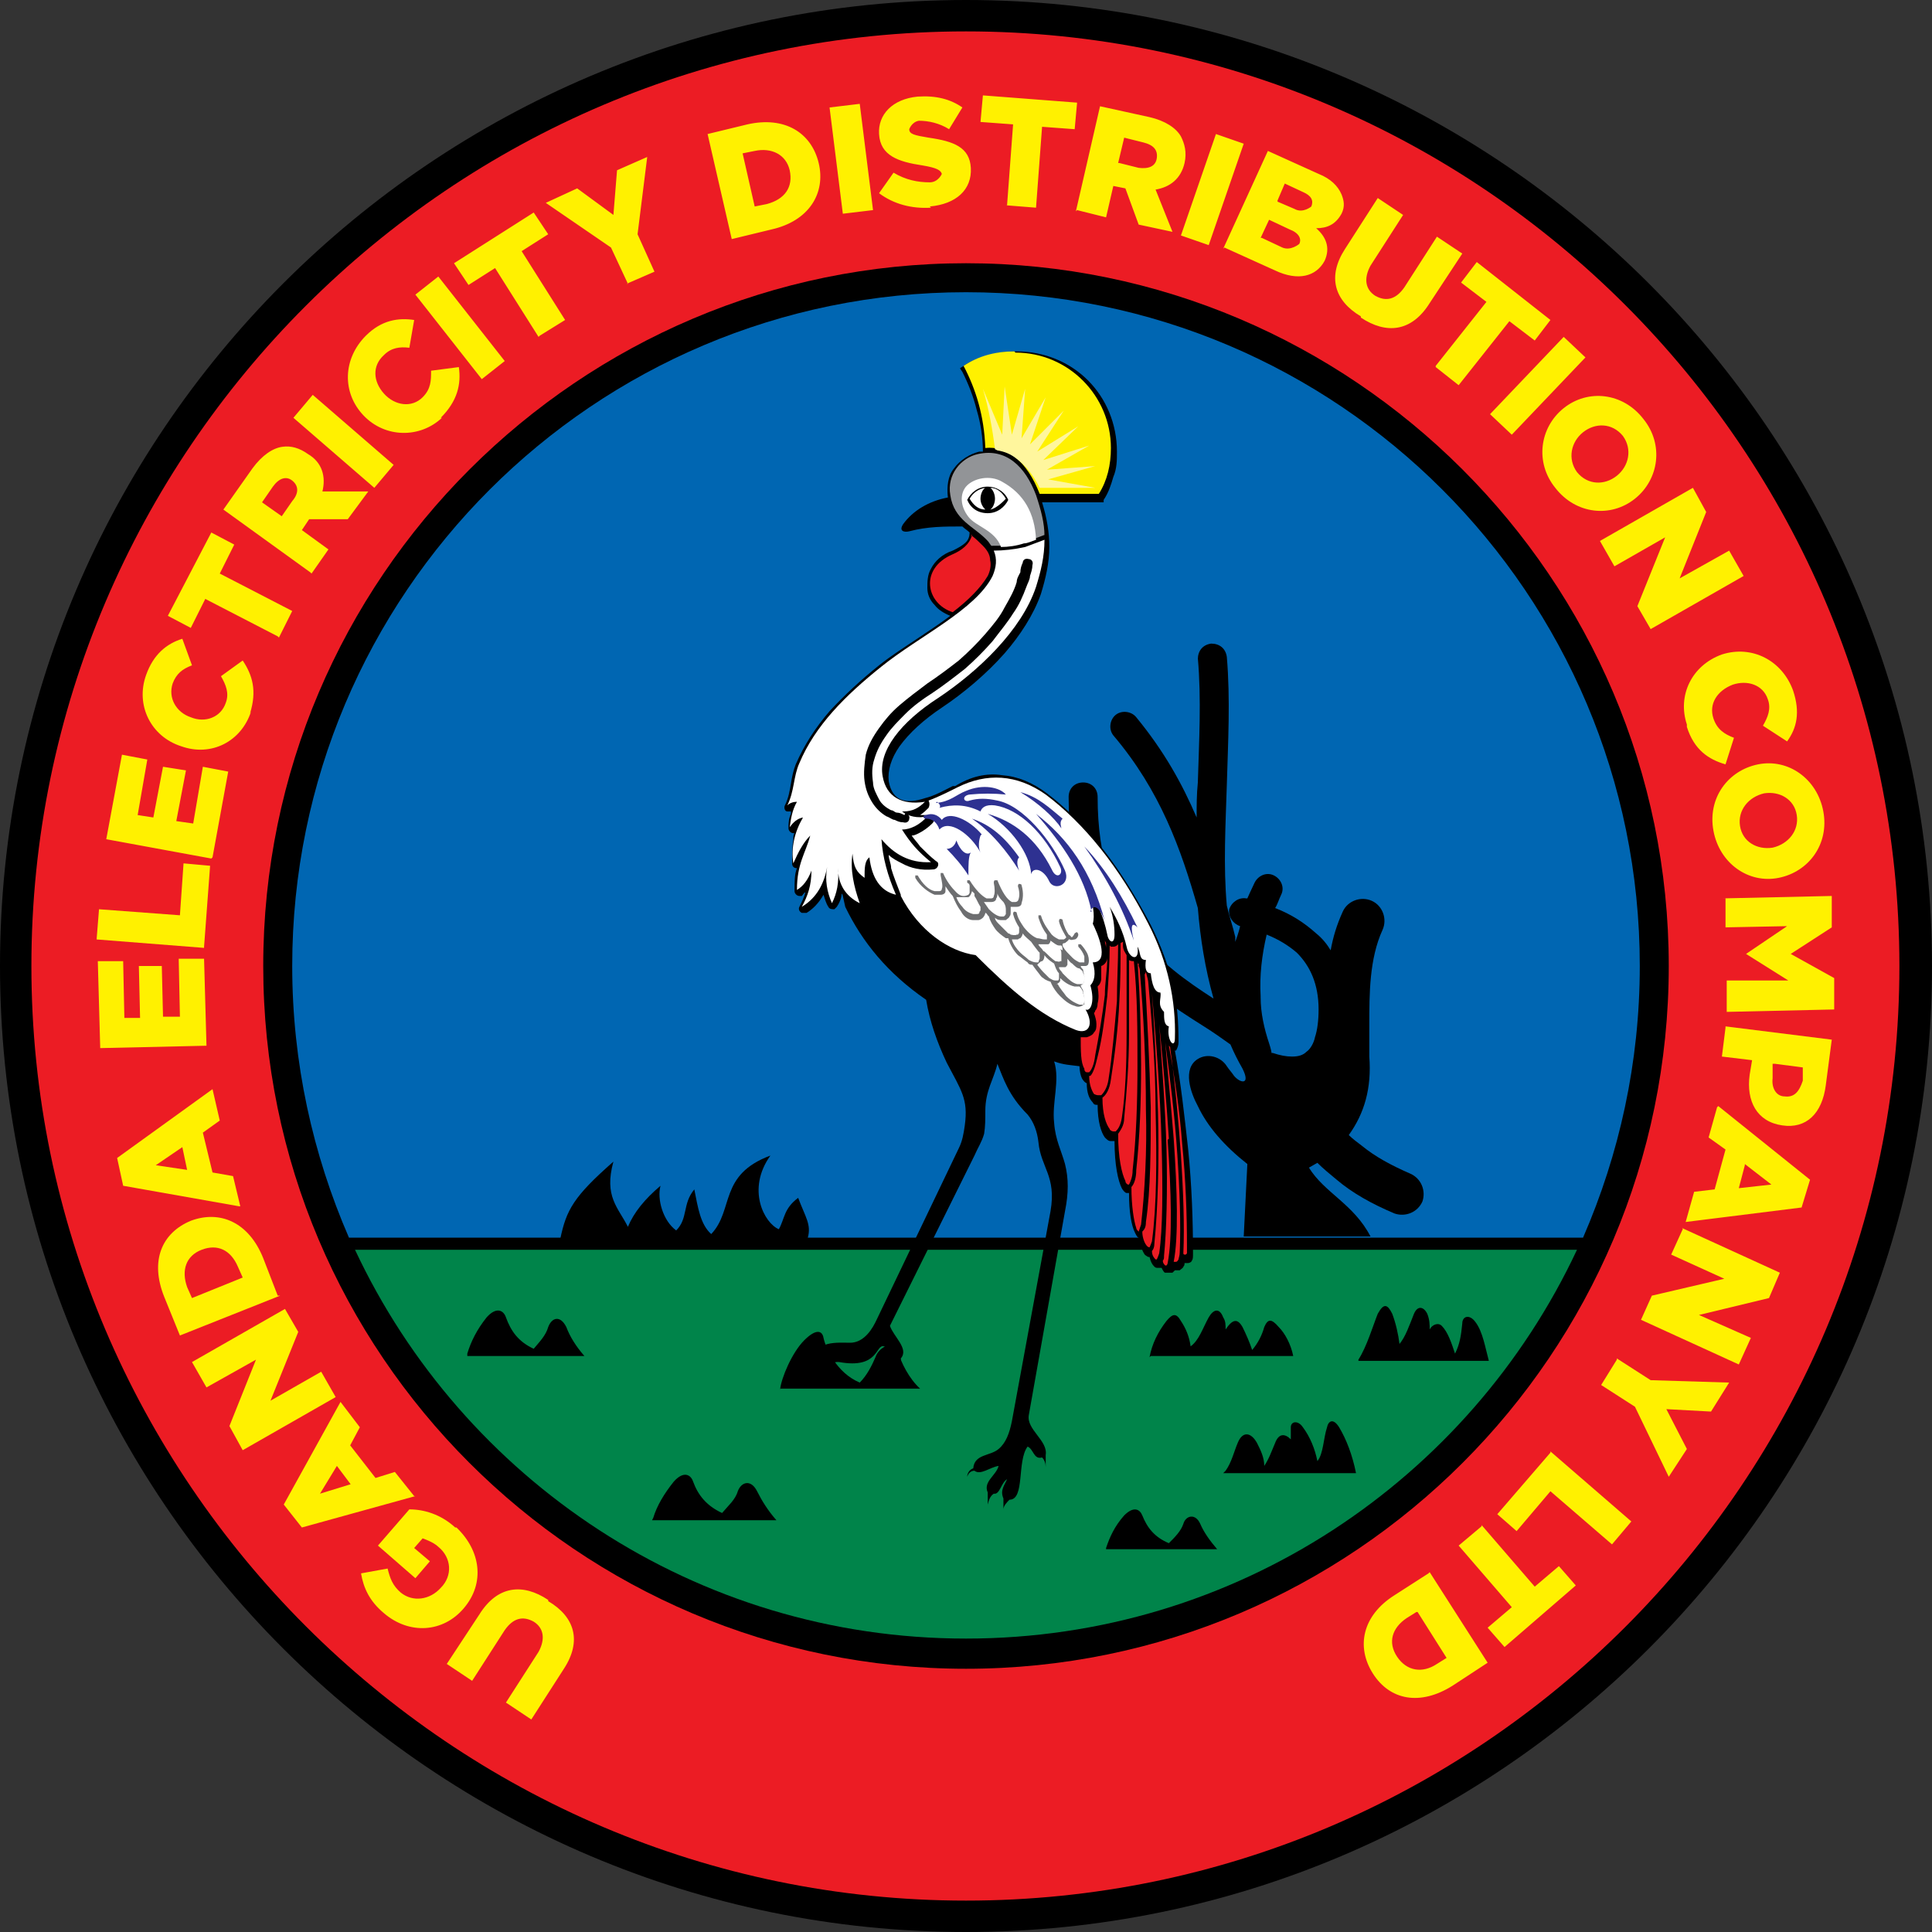
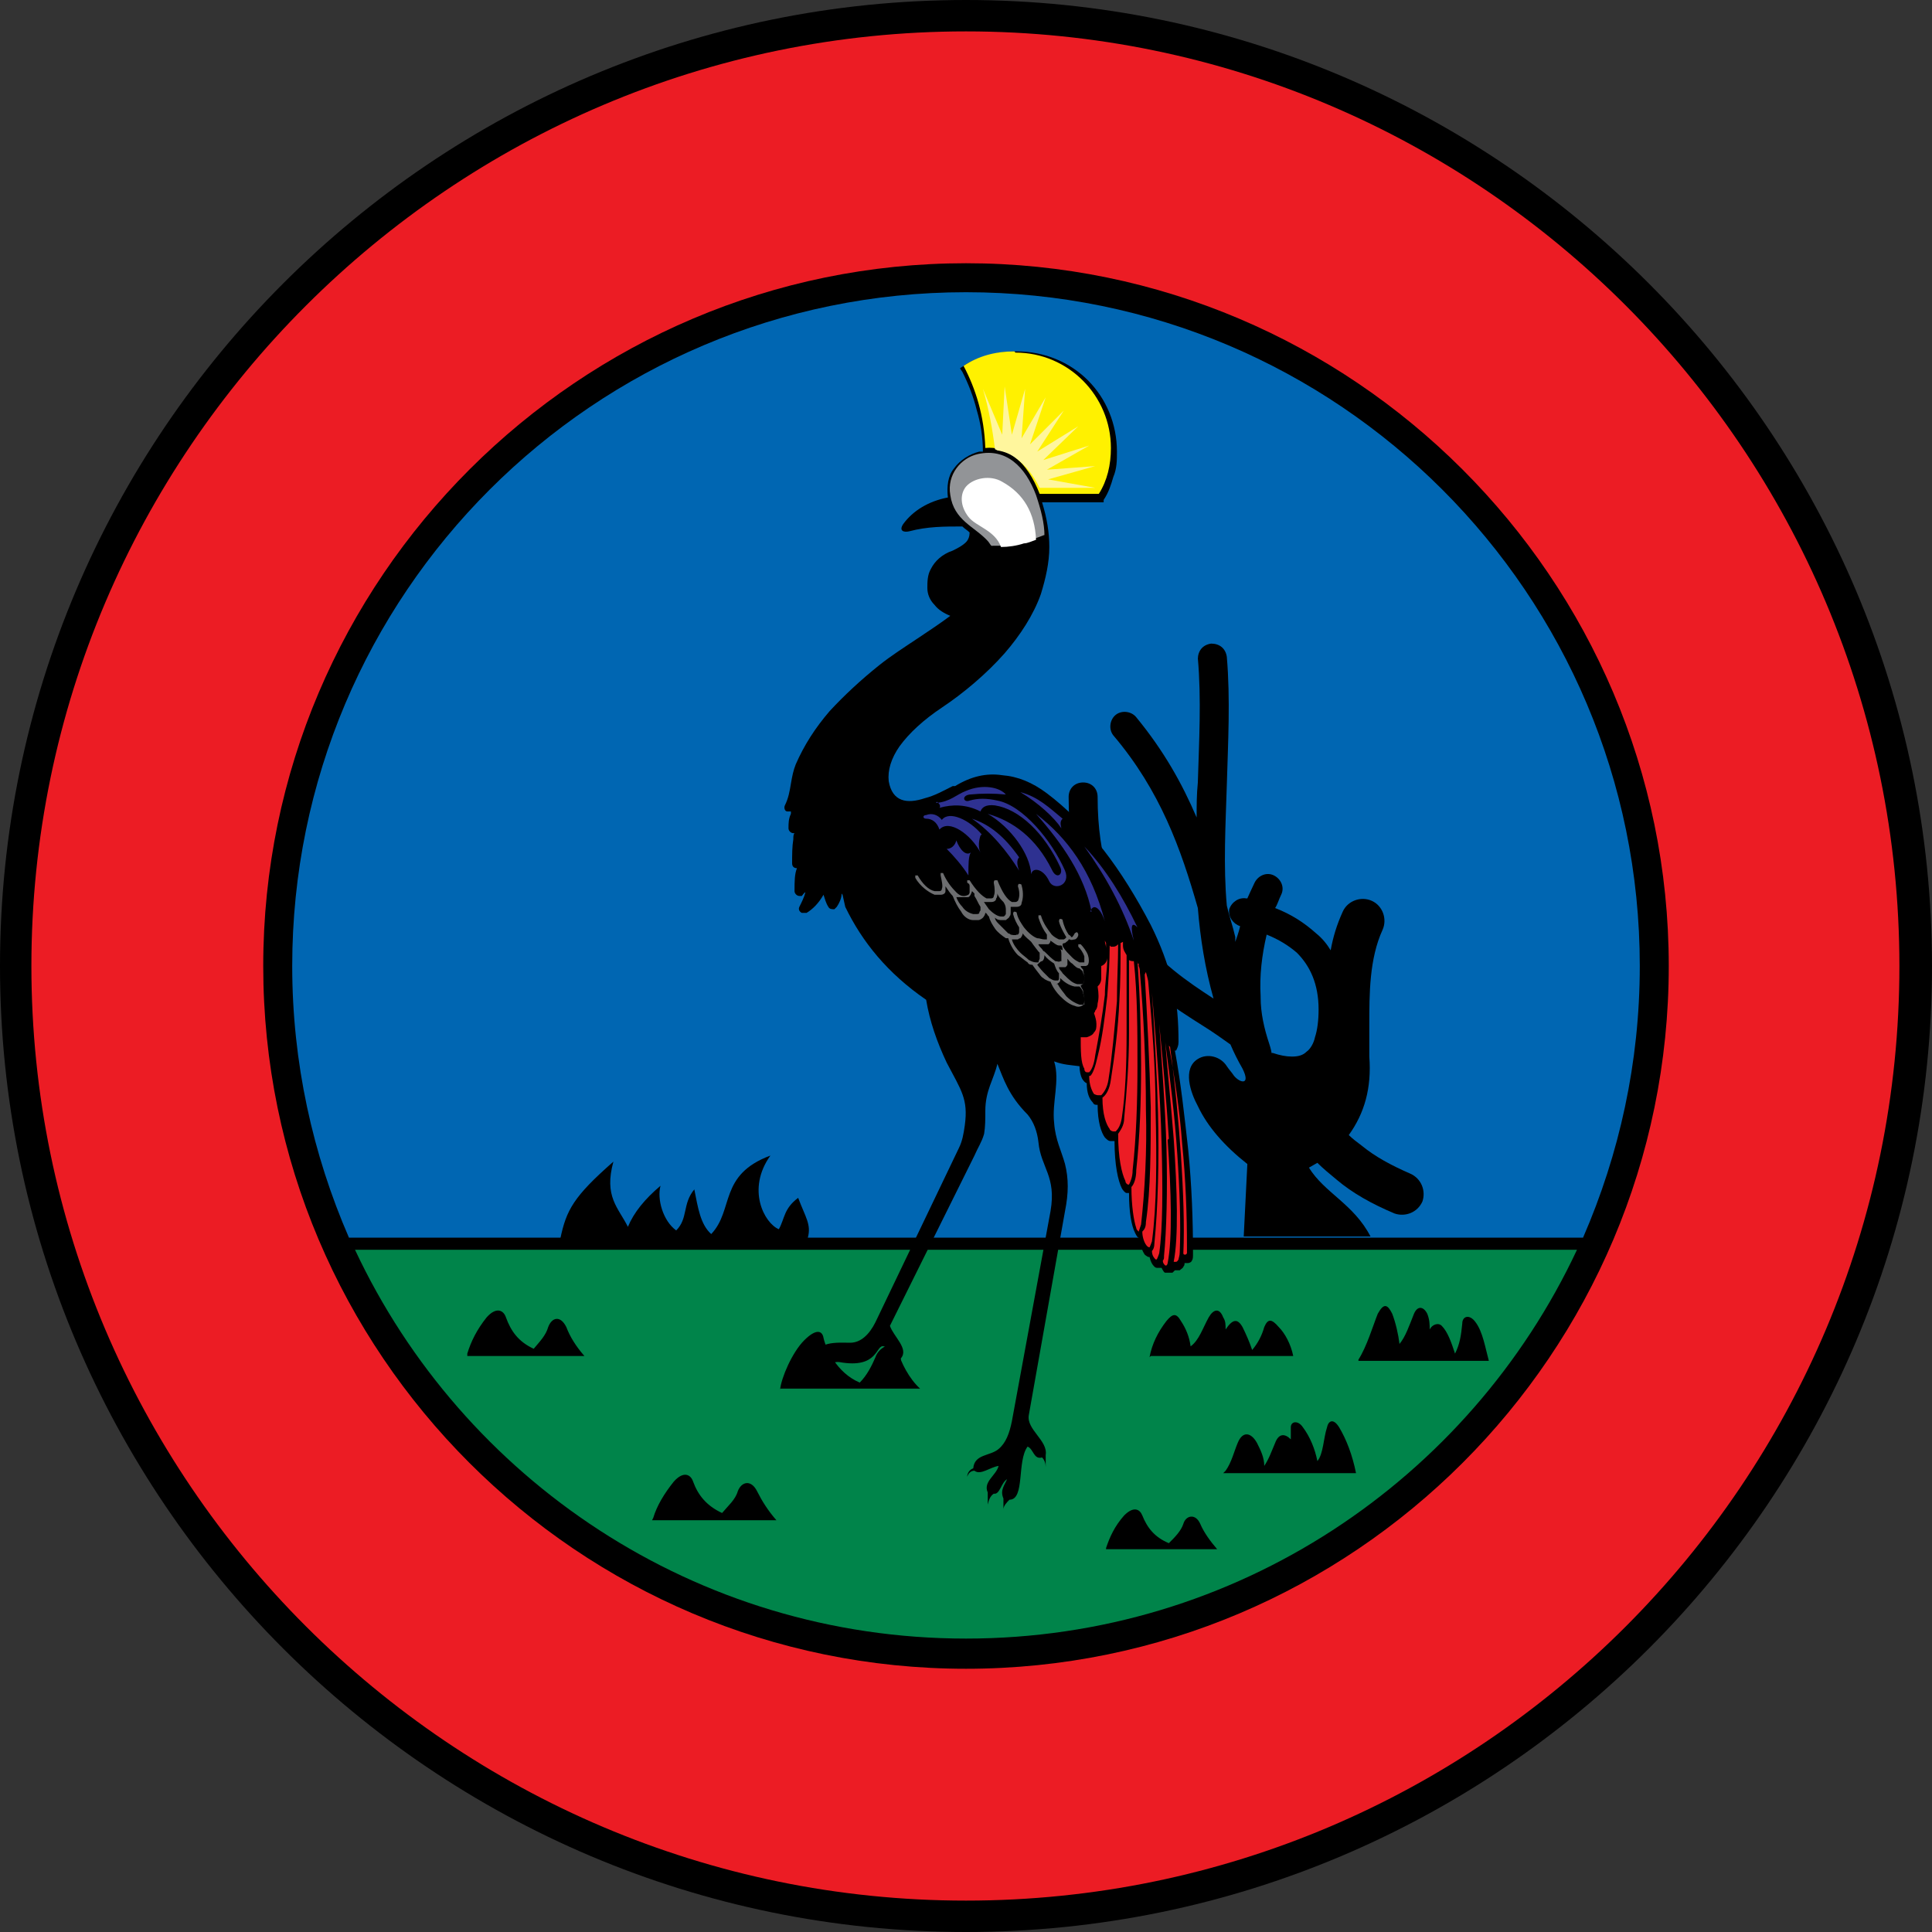
<svg xmlns="http://www.w3.org/2000/svg" id="Layer_1" data-name="Layer 1" viewBox="0 0 16 16">
  <rect x="0" y="0" width="16" height="16" fill="#333333" stroke="none" />
  <defs>
    <style>
      .cls-1 {
        fill: #fff;
      }

      .cls-1, .cls-2, .cls-3, .cls-4, .cls-5, .cls-6, .cls-7, .cls-8, .cls-9 {
        fill-rule: evenodd;
      }

      .cls-2 {
        fill: #929497;
      }

      .cls-10 {
        fill: #6d6e70;
      }

      .cls-3 {
        fill: #00844a;
      }

      .cls-4 {
        fill: #fff69d;
      }

      .cls-6 {
        fill: #2e3191;
      }

      .cls-7, .cls-11 {
        fill: #ec1c24;
      }

      .cls-8 {
        fill: #0066b2;
      }

      .cls-9, .cls-12 {
        fill: #fff100;
      }
    </style>
  </defs>
  <path class="cls-5" d="M8,0C12.41,0,16,3.59,16,8s-3.59,8-8,8S0,12.41,0,8,3.59,0,8,0" />
  <path class="cls-7" d="M8,.26c4.26,0,7.73,3.47,7.73,7.74s-3.47,7.74-7.73,7.74S.26,12.26.26,8,3.74.26,8,.26" />
  <path class="cls-5" d="M8,2.18c3.2,0,5.82,2.61,5.82,5.82s-2.61,5.82-5.82,5.82-5.82-2.61-5.82-5.82S4.8,2.18,8,2.18" />
  <path class="cls-3" d="M13.06,10.35c-.89,1.9-2.82,3.22-5.06,3.22s-4.17-1.32-5.06-3.22h10.12Z" />
  <path class="cls-8" d="M8,2.42c3.08,0,5.58,2.5,5.58,5.58,0,.8-.17,1.56-.47,2.25H2.89c-.3-.69-.47-1.45-.47-2.25,0-3.08,2.5-5.58,5.58-5.58" />
  <path class="cls-5" d="M6.69,10.25c.03-.11-.02-.17-.08-.33-.12.09-.11.17-.16.26-.12-.05-.27-.33-.07-.61-.43.16-.3.45-.49.65-.09-.08-.11-.22-.14-.37-.1.12-.05.24-.15.34-.11-.08-.16-.26-.13-.37-.13.11-.22.22-.27.34-.08-.16-.2-.25-.12-.54-.33.29-.39.4-.44.64h2.05Z" />
  <path class="cls-5" d="M11.25,11.27h1.08c-.03-.11-.05-.24-.11-.32-.05-.07-.11-.05-.11.01-.01.1-.02.17-.06.25-.03-.09-.06-.18-.11-.23-.03-.03-.08-.01-.1.03,0-.04,0-.08-.02-.13-.03-.06-.08-.07-.11,0-.04.1-.07.19-.12.25-.01-.08-.03-.17-.06-.25-.04-.08-.07-.09-.12,0-.04.1-.09.27-.16.38M10.13,12.2h1.1c-.03-.15-.08-.28-.14-.38-.05-.08-.09-.05-.1,0-.03.09-.03.22-.08.28-.02-.1-.06-.2-.12-.28-.04-.06-.1-.05-.1,0,0,.04,0,.07,0,.1-.05-.05-.1-.05-.13.03-.03.07-.05.13-.09.19,0-.07-.03-.13-.06-.19-.05-.09-.12-.1-.16,0-.03.07-.05.16-.1.23ZM9.53,11.23h1.18c-.02-.1-.07-.19-.12-.24-.06-.07-.09-.07-.12,0-.02.07-.05.13-.1.19-.02-.06-.05-.13-.08-.19-.04-.07-.08-.07-.14.02,0-.04,0-.07-.02-.1-.03-.08-.08-.07-.12,0-.05.09-.08.19-.15.24-.01-.08-.04-.15-.08-.21-.04-.07-.07-.06-.12,0-.07.09-.12.19-.14.3ZM9.16,12.83h.92c-.06-.07-.11-.14-.14-.21-.04-.09-.12-.07-.14,0-.02.06-.07.11-.12.16-.12-.05-.18-.13-.22-.23-.02-.05-.07-.08-.15,0-.08.09-.12.18-.15.27ZM5.4,12.59h1.03c-.07-.08-.12-.16-.16-.24-.05-.1-.13-.08-.16,0-.02.07-.08.12-.13.18-.13-.06-.2-.15-.24-.26-.02-.06-.08-.09-.16,0-.08.1-.14.2-.17.3ZM6.46,11.5h1.16c-.09-.08-.16-.22-.18-.3-.03-.11-.16-.05-.19.04-.03.07-.07.15-.13.21-.19-.08-.28-.28-.3-.37-.01-.06-.06-.08-.16.02-.1.1-.19.31-.2.41ZM3.87,11.23h.97c-.07-.08-.12-.16-.15-.24-.05-.1-.12-.08-.15,0-.02.07-.07.12-.12.18-.13-.06-.19-.15-.23-.26-.02-.06-.08-.09-.16,0-.08.1-.13.2-.16.3Z" />
  <path d="M6.98,7.42s0-.01-.01-.02c0,.04-.02.08-.04.11,0,0-.01.01-.02.02-.02,0-.04,0-.05-.02-.02-.03-.03-.07-.04-.1h0c-.04.07-.09.12-.14.15-.01,0-.03,0-.04,0-.02-.01-.03-.03-.02-.05.02-.04.04-.08.05-.12-.01,0-.02.02-.03.03,0,0-.01,0-.02,0-.02,0-.04-.02-.04-.04,0-.08,0-.14.02-.19,0,0,0,0,0,0-.02,0-.04-.01-.04-.04,0-.07,0-.14.01-.2,0-.02,0-.04.01-.05,0,0,0,0-.01,0-.02,0-.04-.02-.04-.04,0-.04,0-.08.02-.12,0,0,0-.02,0-.02,0,0-.02,0-.03,0-.02,0-.03-.03-.02-.05.03-.06.04-.12.05-.18.01-.06.02-.11.04-.16.07-.16.16-.3.28-.44.12-.13.26-.26.41-.38.1-.08.21-.15.33-.23.09-.06.18-.12.26-.18-.05-.02-.1-.05-.13-.09-.04-.04-.06-.09-.06-.14,0-.05,0-.11.03-.16.03-.06.09-.12.18-.15.04-.02.08-.04.11-.07.02-.02.03-.05.03-.08-.02-.02-.04-.03-.06-.05-.15,0-.29,0-.44.04-.04.01-.09,0-.05-.06.08-.11.21-.19.37-.22-.01-.09,0-.18.05-.24.05-.07.13-.12.21-.14.01,0,.02,0,.03,0,0-.12-.02-.24-.05-.34-.03-.12-.07-.22-.12-.32l-.02-.03.03-.02c.06-.04.14-.07.21-.09.07-.02.15-.03.23-.03.23,0,.44.09.59.24.15.15.24.36.24.59,0,.07,0,.14-.03.21-.02.07-.04.13-.08.19v.02h-.51c.04.13.06.25.06.37,0,.13-.03.26-.07.39-.06.17-.17.34-.3.49-.15.17-.34.33-.52.45-.15.1-.27.21-.35.32-.07.1-.1.2-.09.29.03.17.15.19.3.14.08-.02.15-.06.23-.1h.02c.13-.08.26-.11.39-.09.13.01.25.06.37.15.16.12.32.28.47.47.14.18.27.39.39.62.08.16.14.32.18.48.04.16.05.33.05.49,0,.03-.01.05-.02.07,0,0,0,0-.01,0,.05.27.08.55.11.82.03.3.04.59.04.86,0,.03,0,.05-.01.06,0,.01-.02.02-.03.02-.01,0-.02,0-.03,0,0,0,0,0,0,0,0,.01,0,.02-.01.03,0,.01-.02.02-.03.03-.01,0-.02,0-.04,0,0,0,0,0,0,0,0,0-.01.01-.02.02,0,0-.02,0-.03,0,0,0-.02,0-.03,0-.01,0-.02-.02-.03-.04,0,0-.02,0-.03,0-.01,0-.02,0-.03-.01-.02-.02-.03-.04-.04-.08,0,0,0,0-.01,0,0,0-.02-.01-.03-.02-.02-.03-.04-.08-.05-.14,0,0,0,0,0,0-.01,0-.02-.02-.03-.04-.03-.06-.05-.17-.05-.33,0,0-.01,0-.02,0-.01,0-.03-.02-.04-.04-.03-.06-.06-.19-.06-.39,0,0-.02,0-.03,0-.02,0-.03-.01-.05-.03-.03-.04-.06-.13-.06-.27,0,0,0,0,0,0-.02,0-.03,0-.04-.02-.03-.03-.05-.08-.05-.16,0,0,0,0,0,0-.01,0-.03-.02-.04-.04-.01-.02-.02-.06-.02-.1-.07-.01-.13-.01-.21-.04.05.16-.02.34,0,.51.01.14.06.23.09.34.03.12.03.24,0,.39l-.3,1.69c-.02.12.16.21.14.33,0,.03,0,.07,0,.1,0-.03-.01-.06-.03-.08-.07.02-.07-.07-.12-.09-.09.12-.02.44-.15.44-.02.02-.05.05-.05.08,0-.03,0-.06,0-.09-.03-.07.01-.11.03-.16-.05.03-.06.13-.11.12-.03.02-.04.05-.05.09,0-.04,0-.07,0-.1-.04-.09.07-.14.09-.22-.07.01-.15.08-.2.04-.03,0-.05.02-.06.05,0-.03.02-.06.05-.07.01-.12.14-.1.21-.16.06-.05.09-.13.11-.23l.32-1.74c.05-.29-.08-.36-.1-.57-.01-.09-.04-.17-.09-.23-.16-.16-.2-.3-.25-.42-.03.13-.1.22-.1.39,0,.07,0,.13-.01.19-.02.07-.05.11-.08.18l-.7,1.41c.03.09.16.19.09.27,0,.05,0,.08-.03.09,0-.02,0-.05,0-.08-.06,0-.04-.09-.11-.11-.07-.02-.04.19-.37.13-.08-.01-.11.08-.18.03-.05.02-.08.03-.09.07,0-.05.02-.09.06-.12.01-.16.2-.14.3-.14.09,0,.16-.07.21-.17l.69-1.44c.03-.06.04-.12.05-.19.03-.22-.03-.29-.15-.52-.08-.17-.14-.34-.17-.52-.32-.22-.53-.48-.67-.77" />
  <path d="M10.44,8.26c0,.13.03.26.07.38h0s.02.06.02.08c0,0,0,0,.01,0,.06.02.11.03.16.03.05,0,.09-.01.12-.04.03-.02.06-.07.07-.12.02-.06.03-.14.03-.23,0-.21-.07-.36-.18-.47-.07-.06-.15-.11-.25-.15-.04.17-.06.34-.05.51M9.92,5.46c0-.07.04-.12.11-.13.07,0,.12.04.13.11.03.35.01.71,0,1.06-.01.33-.03.67,0,1,.02.09.05.17.07.26v.04s.03-.08.04-.13c-.06-.02-.1-.08-.09-.14.02-.06.08-.1.14-.09h.01s.04-.09.06-.13c.03-.06.1-.09.16-.06.06.03.09.1.06.16-.02.04-.03.08-.05.11.13.05.24.12.34.21.05.04.09.09.12.14.02-.11.05-.21.1-.32.04-.09.15-.13.24-.09.09.04.13.15.09.24-.11.24-.11.53-.11.79,0,.09,0,.18,0,.26h0c.02.26-.04.47-.17.65.03.03.07.06.11.09.11.09.24.16.4.23.09.04.13.14.1.23-.04.09-.14.13-.23.1-.19-.08-.35-.17-.48-.28-.06-.05-.11-.09-.16-.14-.02.01-.05.03-.07.04.13.21.37.3.51.57h-1.05l.03-.6c-.19-.15-.33-.31-.41-.48-.06-.11-.13-.31,0-.39.08-.05.19-.02.24.06.02.03.04.05.06.08.05.06.14.08.07-.06-.04-.07-.07-.13-.1-.2-.07-.05-.14-.1-.22-.15-.49-.31-1.12-.71-1.12-1.9,0-.07.05-.12.12-.12s.12.05.12.12c0,1.02.53,1.39.96,1.67-.07-.25-.11-.5-.13-.75-.14-.49-.31-.97-.7-1.43-.04-.05-.03-.13.02-.17.05-.04.13-.03.17.02.23.28.38.55.5.83,0-.1,0-.19.01-.29.01-.34.03-.69,0-1.03Z" />
  <path class="cls-2" d="M8.65,4.44c0-.11-.03-.22-.07-.34-.09-.24-.25-.39-.48-.34-.14.03-.26.17-.23.34.03.21.2.26.31.38.01.01.02.03.03.04.08,0,.17,0,.27-.03.06-.02.12-.04.17-.06" />
  <path class="cls-1" d="M8.58,4.47c-.01-.22-.1-.38-.28-.48-.1-.06-.24-.03-.3.04-.05.06-.05.16.02.25.06.08.22.11.27.25.06,0,.13-.01.19-.03.03,0,.07-.02.1-.03" />
  <path class="cls-9" d="M8.41,2.92c.44,0,.79.36.79.79,0,.14-.03.27-.1.38h-.49c-.05-.13-.12-.24-.21-.31-.07-.05-.15-.08-.24-.07-.01-.27-.08-.49-.18-.68.12-.08.26-.12.42-.12" />
  <path class="cls-4" d="M8.24,3.72c-.02-.16-.05-.33-.1-.5l.16.38.02-.4.06.4.11-.38-.03.41.2-.34-.13.39.28-.28-.22.34.34-.21-.29.28.38-.12-.35.2.4-.03-.39.11.39.07h-.46c-.05-.1-.11-.18-.19-.24-.05-.04-.1-.06-.16-.07" />
-   <path class="cls-5" d="M8.16,4.22c-.06,0-.1-.04-.13-.09.03-.05.07-.08.13-.09-.02.01-.04.05-.04.09s.02.07.04.09M8.33,4.13s-.07.08-.13.09c.02-.01.04-.05.04-.09s-.02-.08-.04-.09c.06,0,.1.04.13.09ZM8.18,4.03c.07,0,.14.04.17.11-.03.06-.09.11-.17.11s-.14-.04-.17-.11c.03-.06.09-.11.17-.11Z" />
-   <path class="cls-1" d="M7.48,6.72c.08,0,.13-.03.18-.08-.19.03-.32-.04-.35-.21-.04-.21.15-.45.46-.65.33-.22.69-.56.81-.92.04-.13.07-.25.07-.39-.05.02-.11.04-.16.06-.09.02-.18.03-.26.03.03.07.02.14-.01.21-.14.28-.61.5-.92.75-.3.24-.55.49-.68.8-.05.11-.04.23-.1.35.02-.02.05-.03.08-.03-.04.07-.05.14-.06.21.03-.04.06-.07.11-.08-.07.12-.1.25-.08.38.04-.09.08-.17.14-.23-.04.15-.11.23-.11.45.05-.03.09-.08.12-.16,0,.12-.03.21-.08.3.1-.06.18-.16.21-.33-.02.11,0,.21.04.3.04-.08.06-.17.05-.29,0,.13.06.23.18.29-.05-.14-.08-.28-.06-.41.01.11.03.15.1.2,0-.08,0-.14.04-.17.02.17.09.28.22.31-.07-.16-.11-.31-.12-.46.1.12.23.2.41.19-.11-.09-.17-.16-.24-.27.07,0,.15-.04.21-.11-.08.02-.16,0-.21-.04" />
-   <path class="cls-1" d="M9.01,7.35c.04.13.06.23.04.3.03.06.15.32,0,.32.03.1.01.16-.02.19.04.14,0,.22-.04.2.07.12.03.21-.08.17-.3-.12-.55-.34-.83-.62-.22-.03-.47-.2-.62-.49,0,0,0-.01,0-.01-.03-.08-.06-.15-.08-.22,0-.04-.02-.07-.02-.11.03.03.07.05.11.07.07.04.16.06.26.05.02,0,.04-.02.04-.04,0-.01,0-.02-.02-.03-.05-.04-.09-.08-.13-.12-.02-.03-.05-.06-.07-.09.02,0,.04-.01.06-.02.04-.02.08-.05.11-.08.02-.02.02-.04,0-.06,0,0-.02-.01-.04-.01-.02,0-.04,0-.06,0,.03-.02.05-.04.07-.06.01-.02.01-.04,0-.06,0,0,0,0,0,0,.08-.03.16-.07.24-.11.24-.12.49-.11.73.06.32.24.61.6.85,1.07.16.31.23.64.22.95,0,.09-.07.02-.05-.1-.04-.01-.04-.06-.04-.12-.06-.06-.02-.11-.03-.16-.05,0-.07-.07-.08-.16-.04,0-.05-.04-.04-.11-.06,0-.04-.06-.07-.11.02.13-.07.1-.09,0-.03-.13-.08-.23-.14-.33.03.08.04.16.04.23,0,.09-.05.06-.06,0-.03-.15-.09-.28-.15-.38" />
  <path class="cls-10" d="M8.12,7.43s.05.07.07.1c.03.03.07.06.1.06,0,0,.01,0,.02,0h0s.01,0,.02-.02c0,0,0-.02,0-.03,0-.02,0-.04-.02-.07,0,0,0,0,0,0-.02-.02-.04-.04-.05-.07,0,.01,0,.03-.01.04,0,.02-.02.03-.04.03-.02,0-.04,0-.06,0-.01,0-.02-.01-.03-.02M8.07,7.4s0,0,0,0c0,0-.01-.01-.02-.02h0s-.01.04-.03.05c0,0,0,0,0,0h0s-.07,0-.1,0c.01.03.03.06.05.08.02.03.05.05.09.06.01,0,.02,0,.03,0,0,0,.02,0,.02-.01,0,0,0-.01.01-.02,0,0,0-.02,0-.03-.02-.03-.03-.06-.05-.09ZM8.6,7.88s-.04-.05-.06-.08c-.02-.02-.05-.04-.07-.07,0,.01-.01.03-.02.04,0,0-.01,0-.02.01-.01,0-.03,0-.05,0,.01.04.04.08.07.11.02.02.05.04.07.06.02.01.04.02.06.02,0,0,.01,0,.02,0,0,0,0-.01.01-.03,0-.01,0-.03,0-.05ZM8.8,7.87h0s0-.03-.01-.04c0,0-.01,0-.02,0-.02,0-.04-.02-.07-.04,0,.01-.01.03-.02.03-.01,0-.02,0-.04,0-.01,0-.03,0-.04,0,0,.01.02.03.03.04h0s.01.02.02.02c.03.03.06.06.09.08.02,0,.03.01.04,0,0,0,0,0,.01,0,0,0,0,0,0-.01,0,0,0-.02,0-.04,0-.02,0-.04-.01-.05h0ZM8.79,8.05h0s.02.02.03.03c.03.03.06.06.1.07.03,0,.04,0,.05,0,0,0,.01-.02.01-.04,0-.02,0-.04-.01-.05,0-.02-.02-.03-.03-.04,0,0,0,0,0,0-.02,0-.04-.02-.06-.04-.02-.01-.03-.03-.04-.04,0,.02,0,.04,0,.05,0,0-.01.02-.02.02,0,0-.02,0-.03,0,0,0-.01,0-.02,0,0,.02.02.03.03.05ZM8.76,8.15s0,0,0,0c.02.04.05.07.07.1.04.04.08.06.11.07.02,0,.03,0,.04,0,0,0,0-.02,0-.04,0-.02,0-.04-.01-.05,0-.02-.01-.04-.03-.06h0s-.02,0-.04,0c-.05-.01-.09-.04-.12-.07,0,0,0,.01,0,.02,0,.01-.01.02-.03.03ZM8.61,8.07s-.04-.05-.06-.08c-.01,0-.03,0-.04-.02-.03-.02-.05-.04-.08-.06-.04-.04-.07-.1-.08-.14,0,0-.01,0-.02,0-.03-.02-.07-.05-.09-.08-.02-.03-.04-.06-.05-.1,0,0,0,0,0,0,0,0,0,0-.01-.01,0,0-.01-.02-.02-.02,0,.01-.01.03-.02.04,0,0-.02.02-.04.02-.01,0-.03,0-.04,0-.04,0-.08-.03-.1-.07-.03-.04-.05-.08-.07-.13-.02-.02-.04-.05-.06-.08,0,.02,0,.03,0,.04,0,.02-.02.03-.04.03-.02,0-.03,0-.05,0-.05-.02-.12-.07-.16-.14,0,0,0-.02,0-.02,0,0,.02,0,.02,0,.04.07.09.12.14.13.01,0,.03,0,.04,0,0,0,.02,0,.02-.02.01-.02,0-.06-.01-.11,0,0,0-.02,0-.02,0,0,.02,0,.02,0,.03.07.07.12.11.16.03.03.06.04.1.02h0s.01-.01.01-.02c0-.01,0-.03,0-.05,0-.01,0-.02-.02-.03,0,0,0-.02,0-.02,0,0,.02,0,.02,0h0c.05.08.1.13.14.15.01,0,.03,0,.04,0,0,0,.02,0,.02-.02.01-.02.01-.06,0-.11,0,0,0-.02.01-.02,0,0,.02,0,.02,0,.04.1.08.16.12.18.01,0,.02,0,.03,0,0,0,.01,0,.02-.01.01-.02.02-.06,0-.12,0,0,0-.02.01-.02,0,0,.02,0,.02.01.02.07.01.12,0,.15,0,.02-.02.03-.04.03-.01,0-.03,0-.05,0,0,.02,0,.03,0,.04,0,.02,0,.03-.01.04,0,.01-.02.02-.03.03h0s-.02,0-.03,0c-.02,0-.04,0-.06-.02,0,.02.02.04.03.05.03.03.06.06.08.08,0,0,.01,0,.02.01h0s.04.01.05,0c0,0,0,0,.01,0,0,0,.01-.01.01-.02h0s0-.02,0-.04c-.02-.03-.04-.07-.05-.11,0,0,0-.02.01-.02,0,0,.02,0,.02.01.01.05.04.09.06.12.04.05.08.08.11.09.02,0,.04.01.06.01,0,0,.02,0,.02,0,0,0,0,0,0-.01h0s0-.02,0-.03c-.03-.04-.05-.08-.07-.14,0,0,0-.02,0-.02,0,0,.02,0,.02,0,.02.07.06.12.09.16.02.02.04.03.06.04,0,0,0,0,.01,0h0s0,0,.01,0c0,0,.02,0,.02,0,0,0,.02-.01.02-.02h0s-.05-.08-.06-.13c0,0,0-.02.01-.02,0,0,.02,0,.02.01.01.05.03.09.05.12,0,0,.02.01.02.02,0,0,0,0,.01,0,0,0,.01-.01.02-.03,0,0,.01-.01.02-.01,0,0,.01.01.01.02,0,.02-.02.04-.03.04-.01,0-.03.01-.04,0,0,0,0,0-.01,0,0,.01-.02.02-.03.03,0,0-.02,0-.02.01,0,.01,0,.02.01.03.01.02.04.05.07.08.02.02.04.03.06.04.02,0,.03,0,.04,0,0,0,0,0,0,0,0-.01,0-.03,0-.05-.01-.03-.03-.06-.05-.08,0,0,0-.02,0-.02,0,0,.01,0,.02,0,.02.02.05.06.06.09.01.03.01.06,0,.08,0,0-.01.01-.02.01-.01,0-.02,0-.04,0,0,.01.01.02.02.03,0,.02.01.04.01.06,0,.04,0,.06-.03.07,0,0,0,0,0,0,0,.02.02.03.02.05,0,.02.01.04.01.06,0,.03,0,.05-.02.06-.02.01-.04.01-.06,0-.04-.01-.08-.04-.12-.08-.03-.03-.06-.07-.08-.12h0s-.04-.01-.06-.03c-.02-.01-.03-.03-.05-.06ZM8.59,7.99s.03.04.05.06c.02.02.04.04.05.05.02.01.03.02.05.02,0,0,.02,0,.02,0,0,0,.01,0,.01-.02,0-.01,0-.03,0-.04-.02-.02-.03-.05-.04-.08-.03-.02-.06-.04-.08-.07h0s0,.04-.02.05c-.01,0-.02.01-.03.02Z" />
  <path class="cls-11" d="M9.68,9.43c-.02-.32-.05-.65-.08-.95,0,0,0,0,0,0,.02.31.05.68.06,1.02.01.36,0,.7-.02.9,0,.02,0,.03-.01.04,0,.02.01.03.02.04,0,0,0,0,.01,0,0,0,0,0,0,0,0,0,.01-.01.01-.02h0c.04-.2.03-.59,0-1.02M9.54,8.22c.02.32.04.66.05.99.01.4,0,.79-.03,1.09,0,.03-.01.05-.02.06,0,.04.02.06.03.07,0,0,0,0,.01,0,0,0,0,0,0,0,0,0,.01-.02.02-.05.03-.21.03-.54.02-.9-.01-.43-.05-.91-.08-1.26,0,0,0,0,0,0ZM9.48,8.07c.02.34.04.73.05,1.1,0,.34,0,.68-.04.95,0,.04-.01.06-.03.08,0,0,0,0,0,0,0,.05.02.1.04.12,0,0,.01.01.02.01,0,0,0,0,0,0,0,0,.01-.02.02-.05.04-.3.04-.68.03-1.09,0-.35-.03-.71-.06-1.05,0-.02-.01-.05-.02-.09,0,0,0,0,0,0ZM9.42,7.96c.02.28.03.57.03.86,0,.3-.01.59-.04.87,0,.07-.02.12-.04.14h0c0,.16.02.28.04.34,0,.01.01.02.02.03,0,0,0,0,0,0,0,0,.01-.03.02-.06.03-.27.05-.61.04-.95,0-.39-.02-.8-.05-1.14,0-.01,0-.03-.01-.05,0,0,0-.01,0-.02,0,0,0,0-.01,0ZM9.35,7.94c0,.21,0,.42,0,.62,0,.25-.02.49-.04.7,0,.06-.03.1-.05.13h0c0,.2.03.33.06.39,0,.02.02.03.02.03,0,0,0,0,.01,0,.01-.02.03-.06.03-.12.03-.27.04-.57.04-.86,0-.29,0-.59-.03-.87,0,0,0,0,0,0-.01,0-.03,0-.04-.01ZM9.28,7.81c0,.16,0,.32-.01.48-.01.23-.04.46-.07.65-.01.08-.04.13-.07.15,0,0,0,0,0,0,0,.14.03.22.06.26,0,.01.02.02.03.02,0,0,.02,0,.02,0,.02-.02.04-.05.05-.11.03-.2.04-.44.04-.7,0-.21,0-.43,0-.65-.01-.02-.03-.04-.03-.08,0,0,0-.02,0-.03ZM9.19,7.83c0,.14-.01.28-.02.42-.02.17-.04.34-.08.5-.02.09-.04.14-.06.16,0,0,0,0-.01,0,0,.07.02.12.04.15,0,0,.02.01.03.01,0,0,.02,0,.03,0,.02-.02.05-.06.06-.13.03-.19.05-.42.07-.65,0-.16.01-.32.01-.47-.01.01-.02.02-.04.02,0,0-.01,0-.02,0ZM9.16,7.86s0-.03,0-.05c0,0,0,0-.01-.02,0,.02.01.04.01.06ZM8.95,8.57c0,.14,0,.23.03.28,0,.02.01.03.02.03,0,0,0,0,.02,0,.02-.02.04-.06.05-.14.03-.16.06-.33.08-.5,0-.1.02-.2.02-.31,0,.03-.02.06-.05.07,0,.04,0,.07,0,.1,0,.03-.01.05-.03.07.01.06.01.1,0,.14,0,.03-.01.05-.02.06,0,0,0,.01-.01.02.01.03.02.06.02.09,0,.03,0,.05-.02.07-.01.02-.03.03-.06.04-.01,0-.03,0-.05,0ZM9.69,8.67c.04.29.07.61.09.9.02.3.03.59.02.81h0s0,.01.01.01c0,0,0,0,.01,0,0,0,0,0,.01-.01,0,0,0-.02,0-.05,0-.27-.01-.56-.04-.86-.02-.27-.06-.54-.11-.81,0,0,0,0,0,0ZM9.65,8.63c.02.26.05.54.07.8.03.43.04.82,0,1.02,0,0,0,0,0,0,0,0,.01,0,.02,0,0,0,.01,0,.02-.02,0-.01.01-.03.01-.06h0c.01-.23,0-.51-.02-.81-.02-.31-.06-.63-.1-.93,0,0,0,0,0,0,0,0,0,0,0,0Z" />
  <path d="M7.5,6.73s.04.02.03.05c0,.02-.02.04-.05.03-.03,0-.05-.01-.07-.02-.02,0-.04-.02-.07-.03-.05-.03-.09-.07-.12-.12-.03-.05-.05-.1-.06-.17-.01-.07,0-.15.01-.22.02-.08.06-.15.11-.22.05-.07.1-.13.17-.19.07-.06.15-.12.23-.18.09-.06.17-.12.26-.19.08-.07.15-.14.22-.22.06-.07.12-.14.16-.22.04-.07.08-.14.1-.21,0-.03.02-.06.03-.08,0-.03.01-.06.02-.08,0-.02.02-.04.05-.03.02,0,.04.02.03.05,0,.03-.01.06-.02.09,0,.03-.02.06-.03.09-.03.08-.06.15-.11.22-.05.08-.11.15-.17.23-.07.08-.15.16-.23.23-.09.07-.18.14-.27.2-.08.05-.16.11-.22.17-.06.06-.12.12-.16.18-.05.07-.08.13-.1.2-.02.06-.02.12-.01.19,0,.05.03.1.05.14.02.04.06.07.1.09.02,0,.03.02.05.02.02,0,.04.01.06.02" />
-   <path class="cls-7" d="M8.05,4.43c-.02.08-.09.13-.16.16-.28.12-.22.41,0,.48.13-.1.23-.2.29-.3.02-.04.03-.09.02-.13,0-.04-.02-.08-.06-.12-.03-.03-.06-.06-.1-.09" />
  <path class="cls-6" d="M8.98,7.01c.18.25.32.51.41.78-.03-.12-.02-.16.03-.11-.12-.25-.26-.48-.44-.67M9.04,7.55c-.06-.3-.24-.56-.46-.81.26.2.46.47.57.89-.04-.12-.1-.15-.12-.08ZM8.79,6.86c-.06-.09-.19-.21-.34-.3.15.04.24.13.35.22-.02.02-.02.04-.01.08ZM8.02,7.25c-.05-.08-.12-.16-.18-.22.04,0,.07-.03.08-.07.03.08.08.13.12.1-.02.03-.02.1-.02.18ZM8.44,7.21c-.1-.16-.23-.32-.39-.43.15.05.27.15.39.32-.02.02-.02.06,0,.11ZM7.76,6.64s.04.03.02.05c.11-.03.22-.03.34.03.01-.03.04-.06.12-.05.2.03.41.23.54.51.03.06-.03.11-.07.02-.13-.26-.32-.4-.53-.46.19.11.35.33.36.5.01-.06.1-.05.15.06.04.08.18.03.13-.09-.11-.25-.35-.54-.56-.58-.09-.02-.16-.02-.23,0-.05.02-.07-.04,0-.05.1-.01.2-.01.3,0-.05-.06-.19-.09-.33-.03-.08.03-.13.09-.25.1ZM8.12,6.92s-.03.08,0,.14c-.08-.15-.26-.28-.34-.19-.02-.06-.06-.09-.11-.09-.03,0-.03-.03,0-.03.05-.02.1,0,.13.04.06-.08.23,0,.33.12Z" />
-   <path class="cls-12" d="M11.74,13.35l.24.38-.08.05c-.12.08-.25.06-.33-.06h0c-.08-.12-.04-.24.08-.32l.08-.05ZM11.83,13.03l-.28.18c-.27.17-.32.43-.18.65h0c.14.22.39.27.66.1l.29-.19-.48-.75ZM12.27,12.64l-.19.16.44.51-.2.17.14.16.59-.51-.14-.16-.2.17-.44-.51ZM12.84,12.03l-.44.51.16.14.28-.33.51.44.16-.19-.67-.58ZM13.39,11.26l-.13.21.28.18.28.58.15-.23-.17-.33.37.02.15-.24-.65-.02-.28-.18ZM13.94,10.17l-.1.22.44.2-.6.14-.09.2.81.37.1-.22-.43-.19.58-.14.09-.21-.81-.37ZM14.45,9.64l.22.17-.27.03.05-.19ZM14.22,9.17l-.07.25.14.1-.09.33-.17.02-.07.25.96-.12.07-.23-.76-.61ZM14.7,8.81l.23.03v.11c-.03.09-.07.14-.15.13h0c-.07,0-.11-.07-.1-.15v-.12ZM14.29,8.51l-.03.24.25.03-.02.12c-.03.22.06.39.27.42h0c.2.03.33-.1.36-.33l.05-.38-.88-.11ZM14.29,7.44v.24s.51-.01.51-.01l-.34.23h0s.35.22.35.22h-.51s0,.26,0,.26l.89-.02v-.26s-.36-.2-.36-.2l.34-.22v-.26s-.9.02-.9.02ZM14.41,6.84c-.02-.13.07-.24.2-.27h0c.13-.02.25.05.27.18.02.13-.07.24-.2.27h0c-.13.02-.25-.05-.27-.18ZM14.19,6.88c.05.27.29.44.54.39h0c.25-.05.42-.28.37-.55-.05-.27-.29-.44-.54-.39h0c-.25.05-.42.28-.37.55ZM13.97,6.02c.06.19.18.27.32.31l.07-.22c-.08-.03-.14-.07-.17-.16-.04-.12.03-.23.16-.28h0c.12-.04.25,0,.29.12.03.08,0,.15-.04.22l.2.13c.08-.11.11-.24.05-.42-.09-.25-.34-.38-.59-.3h0c-.25.09-.37.34-.29.58ZM13.25,4.48l.12.21.42-.24-.23.57.11.19.77-.44-.12-.21-.41.23.22-.55-.11-.2-.77.44ZM13.06,3.91c-.08-.11-.05-.25.05-.33h0c.1-.08.24-.08.33.03.08.11.05.25-.05.33h0c-.1.08-.24.08-.33-.03ZM12.88,4.04c.17.22.46.25.66.09h0c.2-.16.24-.45.07-.66-.17-.22-.46-.25-.66-.09h0c-.2.16-.24.45-.07.66ZM12.34,3.43l.18.17.61-.64-.18-.17-.61.64ZM11.89,3.04l.19.15.42-.53.21.16.13-.17-.61-.48-.13.17.21.16-.42.53ZM11.27,2.63c.21.14.42.12.57-.12l.27-.41-.21-.14-.27.42c-.07.1-.15.12-.24.07-.08-.05-.1-.14-.04-.25l.27-.42-.21-.14-.27.42c-.15.23-.09.43.13.56ZM10.44,1.97l.07-.15.17.08c.08.03.1.08.08.12h0s-.07.06-.14.03l-.17-.08ZM10.58,1.66l.06-.14.15.07c.07.03.09.07.07.12h0s-.07.06-.14.02l-.14-.06ZM10.14,2.05l.42.19c.19.09.34.05.41-.08h0c.05-.11.01-.2-.07-.27.09,0,.16-.03.21-.12h0c.03-.06.02-.11,0-.16-.03-.07-.09-.13-.19-.17l-.42-.19-.37.81ZM9.78,1.95l.23.08.29-.84-.23-.08-.29.84ZM9.26,1.35l.05-.21.16.04c.08.02.12.06.11.13h0c-.01.07-.07.09-.15.08l-.16-.04ZM8.92,1.74l.24.06.06-.26.1.02h0s.11.3.11.3l.28.06-.14-.35c.12-.02.21-.09.24-.22h0c.02-.09,0-.16-.03-.22-.04-.07-.13-.13-.26-.16l-.41-.09-.2.87ZM8.33,1.7l.25.02.05-.67.27.02.02-.22-.78-.06-.02.22.27.02-.05.67ZM7.7,1.71c.22-.02.35-.14.34-.32h0c-.01-.17-.14-.22-.35-.25-.12-.02-.16-.03-.16-.07h0s.02-.06.08-.07c.08,0,.17.02.25.07l.11-.18c-.1-.07-.22-.1-.37-.09-.21.02-.33.15-.32.31h0c.01.18.16.23.36.26.12.02.15.04.16.07h0s-.03.07-.1.07c-.1,0-.2-.02-.3-.08l-.12.17c.12.09.27.13.43.12ZM6.98,1.77l.25-.03-.11-.88-.25.03.11.88ZM6.25,1.71l-.1-.44.1-.02c.14-.03.26.03.29.16h0c.03.14-.04.24-.19.28l-.1.02ZM6.06,1.98l.33-.08c.31-.07.45-.3.39-.55h0c-.06-.25-.28-.39-.59-.32l-.33.08.2.87ZM5.19,2.35l.23-.1-.14-.31.08-.64-.25.11-.03.37-.3-.22-.26.12.54.37.14.3ZM4.47,2.78l.21-.13-.36-.57.22-.14-.12-.18-.66.42.12.18.22-.14.36.57ZM3.99,3.14l.19-.15-.55-.7-.19.15.55.7ZM3.65,3.46c.14-.14.17-.28.15-.42l-.23.03c0,.08,0,.15-.07.22-.09.09-.23.07-.32-.03h0c-.09-.1-.1-.23,0-.32.06-.06.13-.07.21-.06l.04-.23c-.13-.02-.27,0-.4.13-.19.19-.2.47-.02.66h0c.18.19.47.19.65.02ZM3.1,4.04l.16-.19-.67-.58-.16.19.67.58ZM2.34,4.28l-.17-.12.09-.13c.05-.07.11-.09.16-.05h0c.05.04.06.1,0,.17l-.09.13ZM2.58,4.75l.14-.2-.22-.16.06-.09h0s.32,0,.32,0l.17-.23h-.38c.03-.12,0-.24-.12-.31h0c-.07-.05-.14-.07-.21-.06-.08.01-.17.07-.25.18l-.24.34.72.52ZM2.31,5.28l.11-.22-.6-.31.12-.24-.19-.1-.36.69.19.1.12-.24.6.31ZM2.07,5.91c.06-.19.02-.32-.06-.44l-.18.13c.04.07.07.14.04.22-.04.12-.17.17-.29.12h0c-.12-.04-.19-.16-.15-.28.03-.08.08-.12.16-.15l-.08-.22c-.13.04-.24.13-.3.3-.09.25.04.51.29.59h0c.25.09.5-.04.58-.29ZM1.76,7.1l.13-.71-.21-.04-.08.47-.14-.02.08-.42-.19-.03-.08.42-.13-.02.08-.46-.21-.04-.13.7.87.16ZM1.69,7.84l.05-.67-.22-.02-.03.43-.67-.05-.02.25.89.07ZM1.71,8.66l-.02-.72h-.21s.01.48.01.48h-.14s-.01-.42-.01-.42h-.19s.01.43.01.43h-.13s-.01-.47-.01-.47h-.21s.02.72.02.72l.89-.02ZM1.56,9.69l-.27-.04.22-.15.04.19ZM1.99,9.99l-.06-.25-.17-.03-.08-.33.14-.1-.06-.26-.79.57.05.23.96.17ZM2.01,10.58l-.42.17-.04-.09c-.05-.14-.01-.26.12-.31h0c.13-.05.24,0,.3.14l.04.09ZM2.3,10.73l-.12-.31c-.12-.3-.36-.4-.6-.31h0c-.24.1-.34.33-.22.63l.13.32.83-.33ZM2.78,11.57l-.12-.21-.42.24.23-.57-.11-.19-.77.44.12.21.41-.23-.22.55.11.2.77-.44ZM2.91,12.29l-.26.08.14-.23.12.16ZM3.43,12.39l-.16-.2-.16.05-.21-.27.08-.15-.16-.21-.47.85.15.19.94-.26ZM3.77,12.65c-.12-.11-.26-.15-.38-.15l-.26.3.31.27.12-.14-.13-.11.07-.08s.09.03.13.07c.11.09.12.24.02.34h0c-.09.1-.23.12-.33.04-.07-.06-.09-.12-.11-.2l-.22.04c.02.12.07.23.19.33.21.18.49.16.66-.04h0c.18-.21.14-.48-.06-.67ZM4.54,13.25c-.21-.14-.42-.12-.57.12l-.27.41.21.14.27-.42c.07-.1.15-.12.24-.07.08.05.1.14.04.25l-.27.42.21.14.27-.42c.15-.23.09-.43-.13-.56Z" />
</svg>